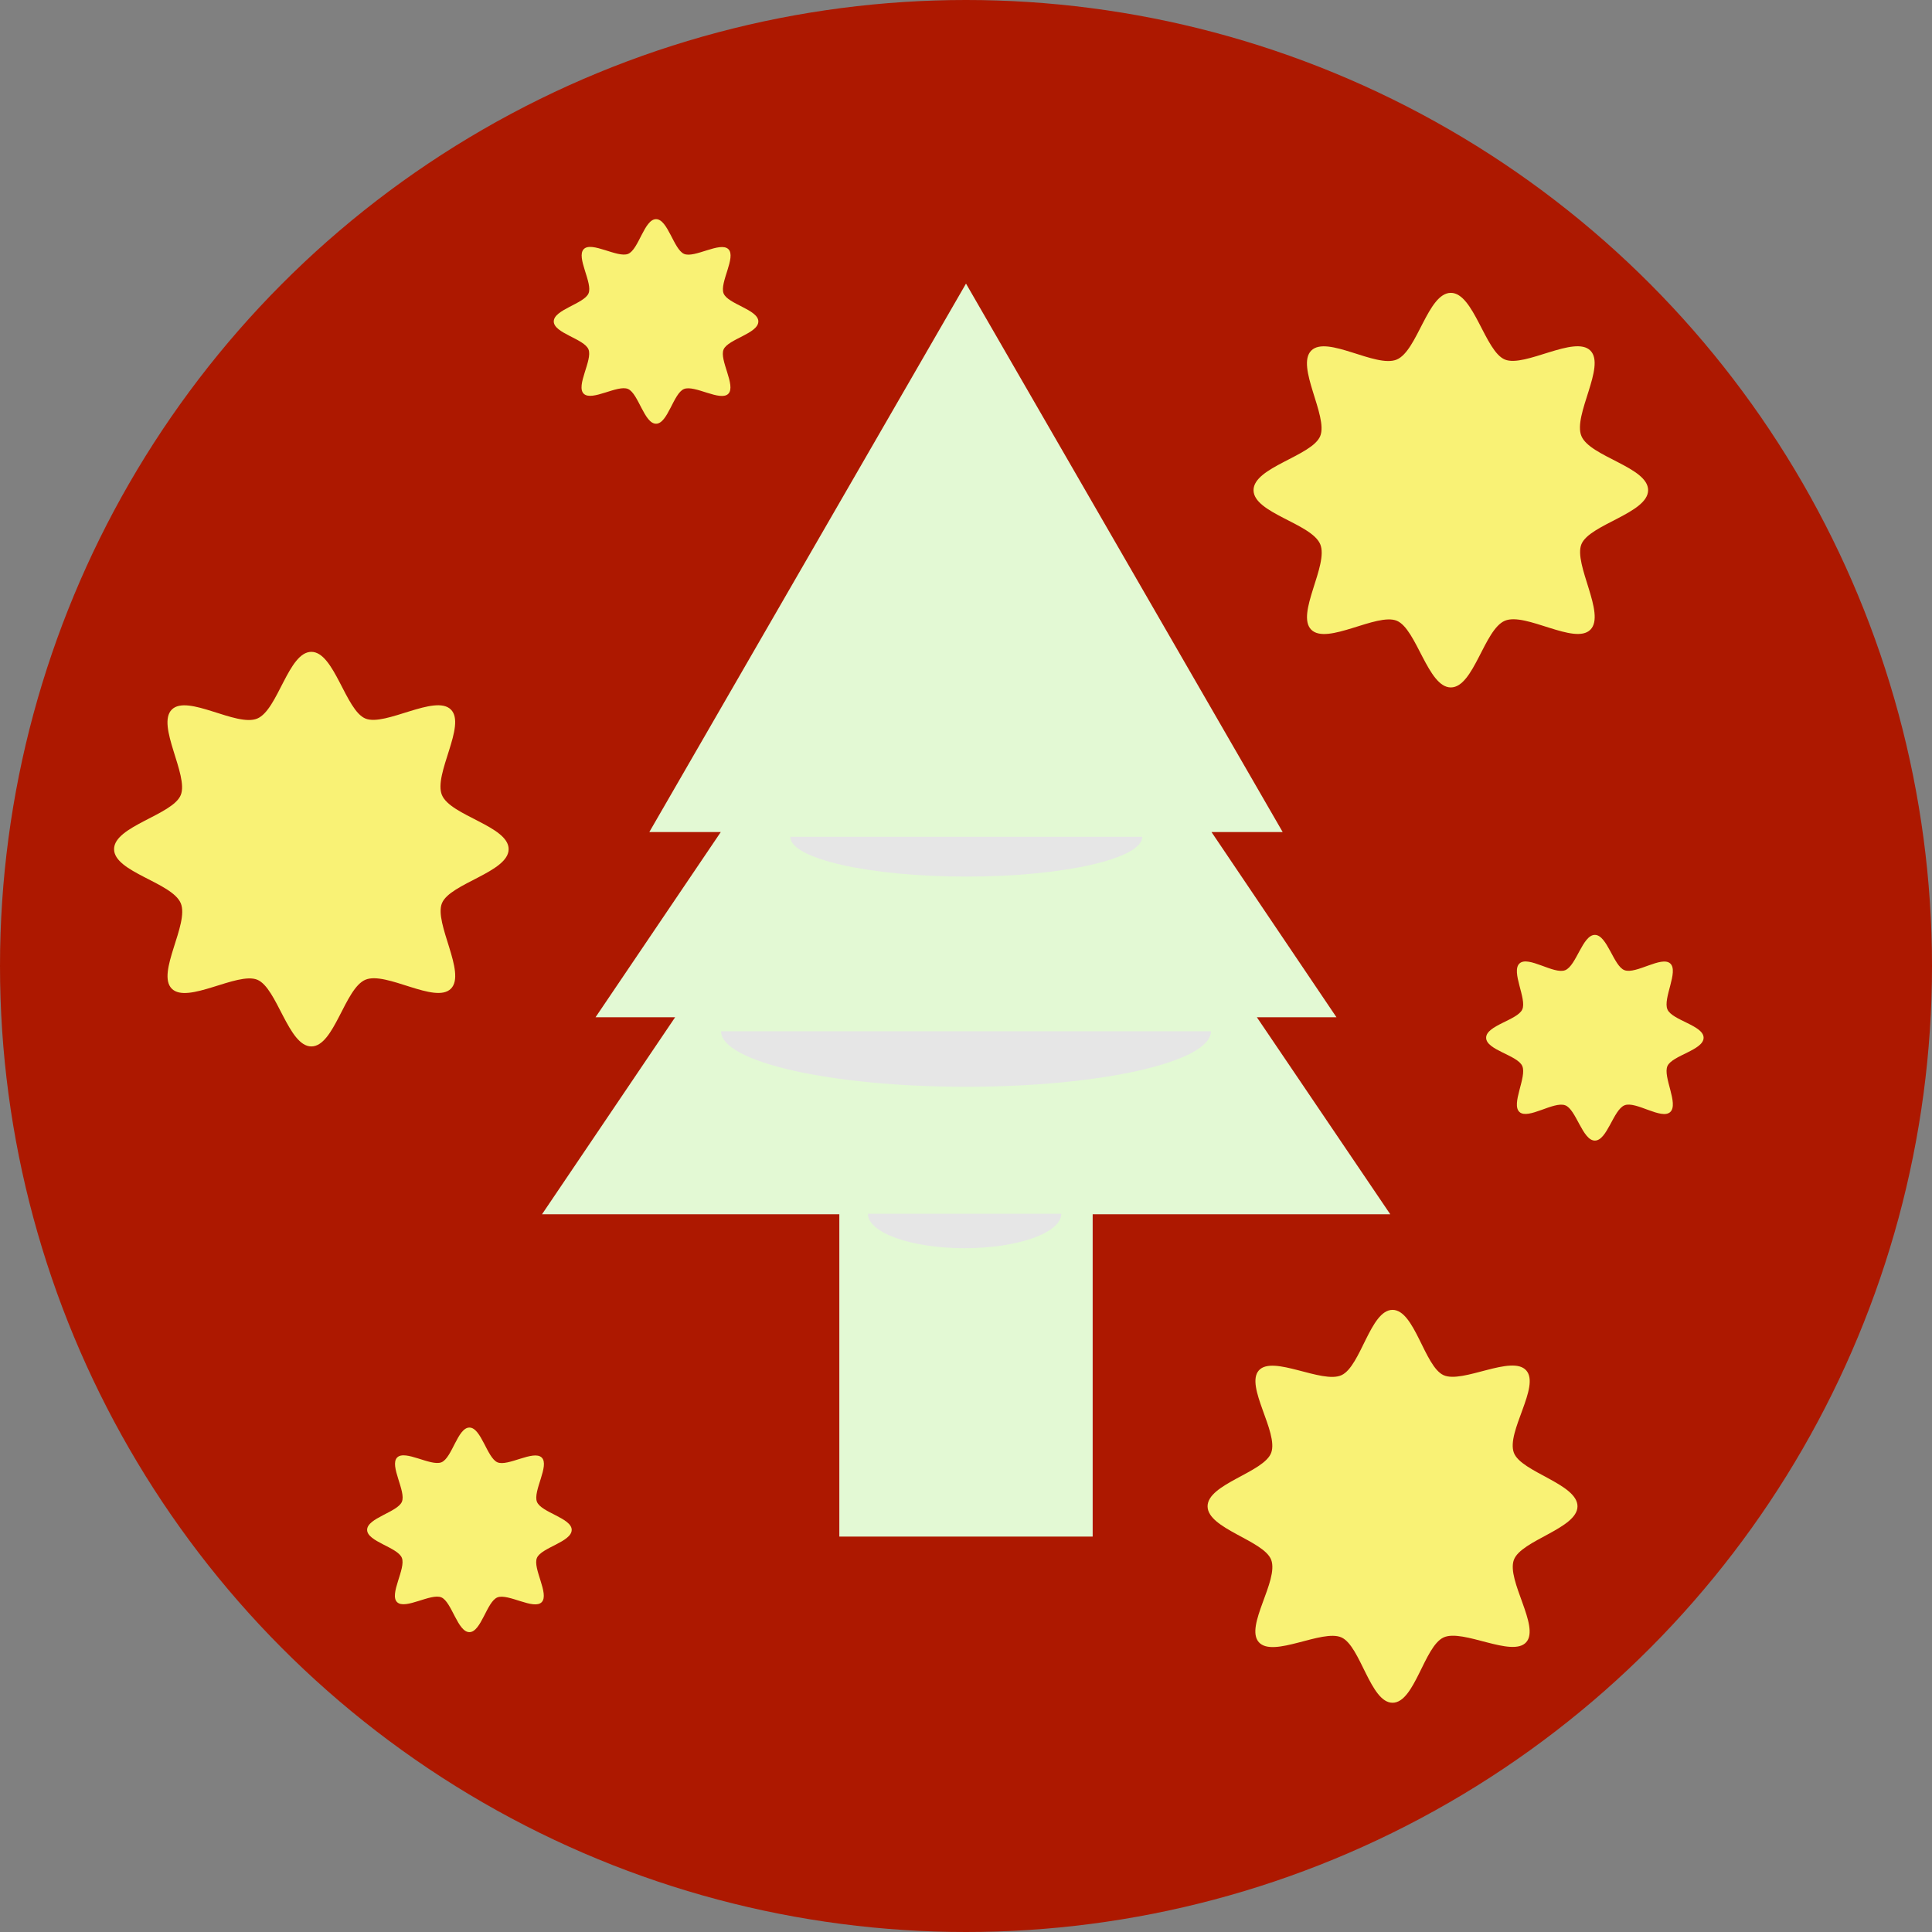
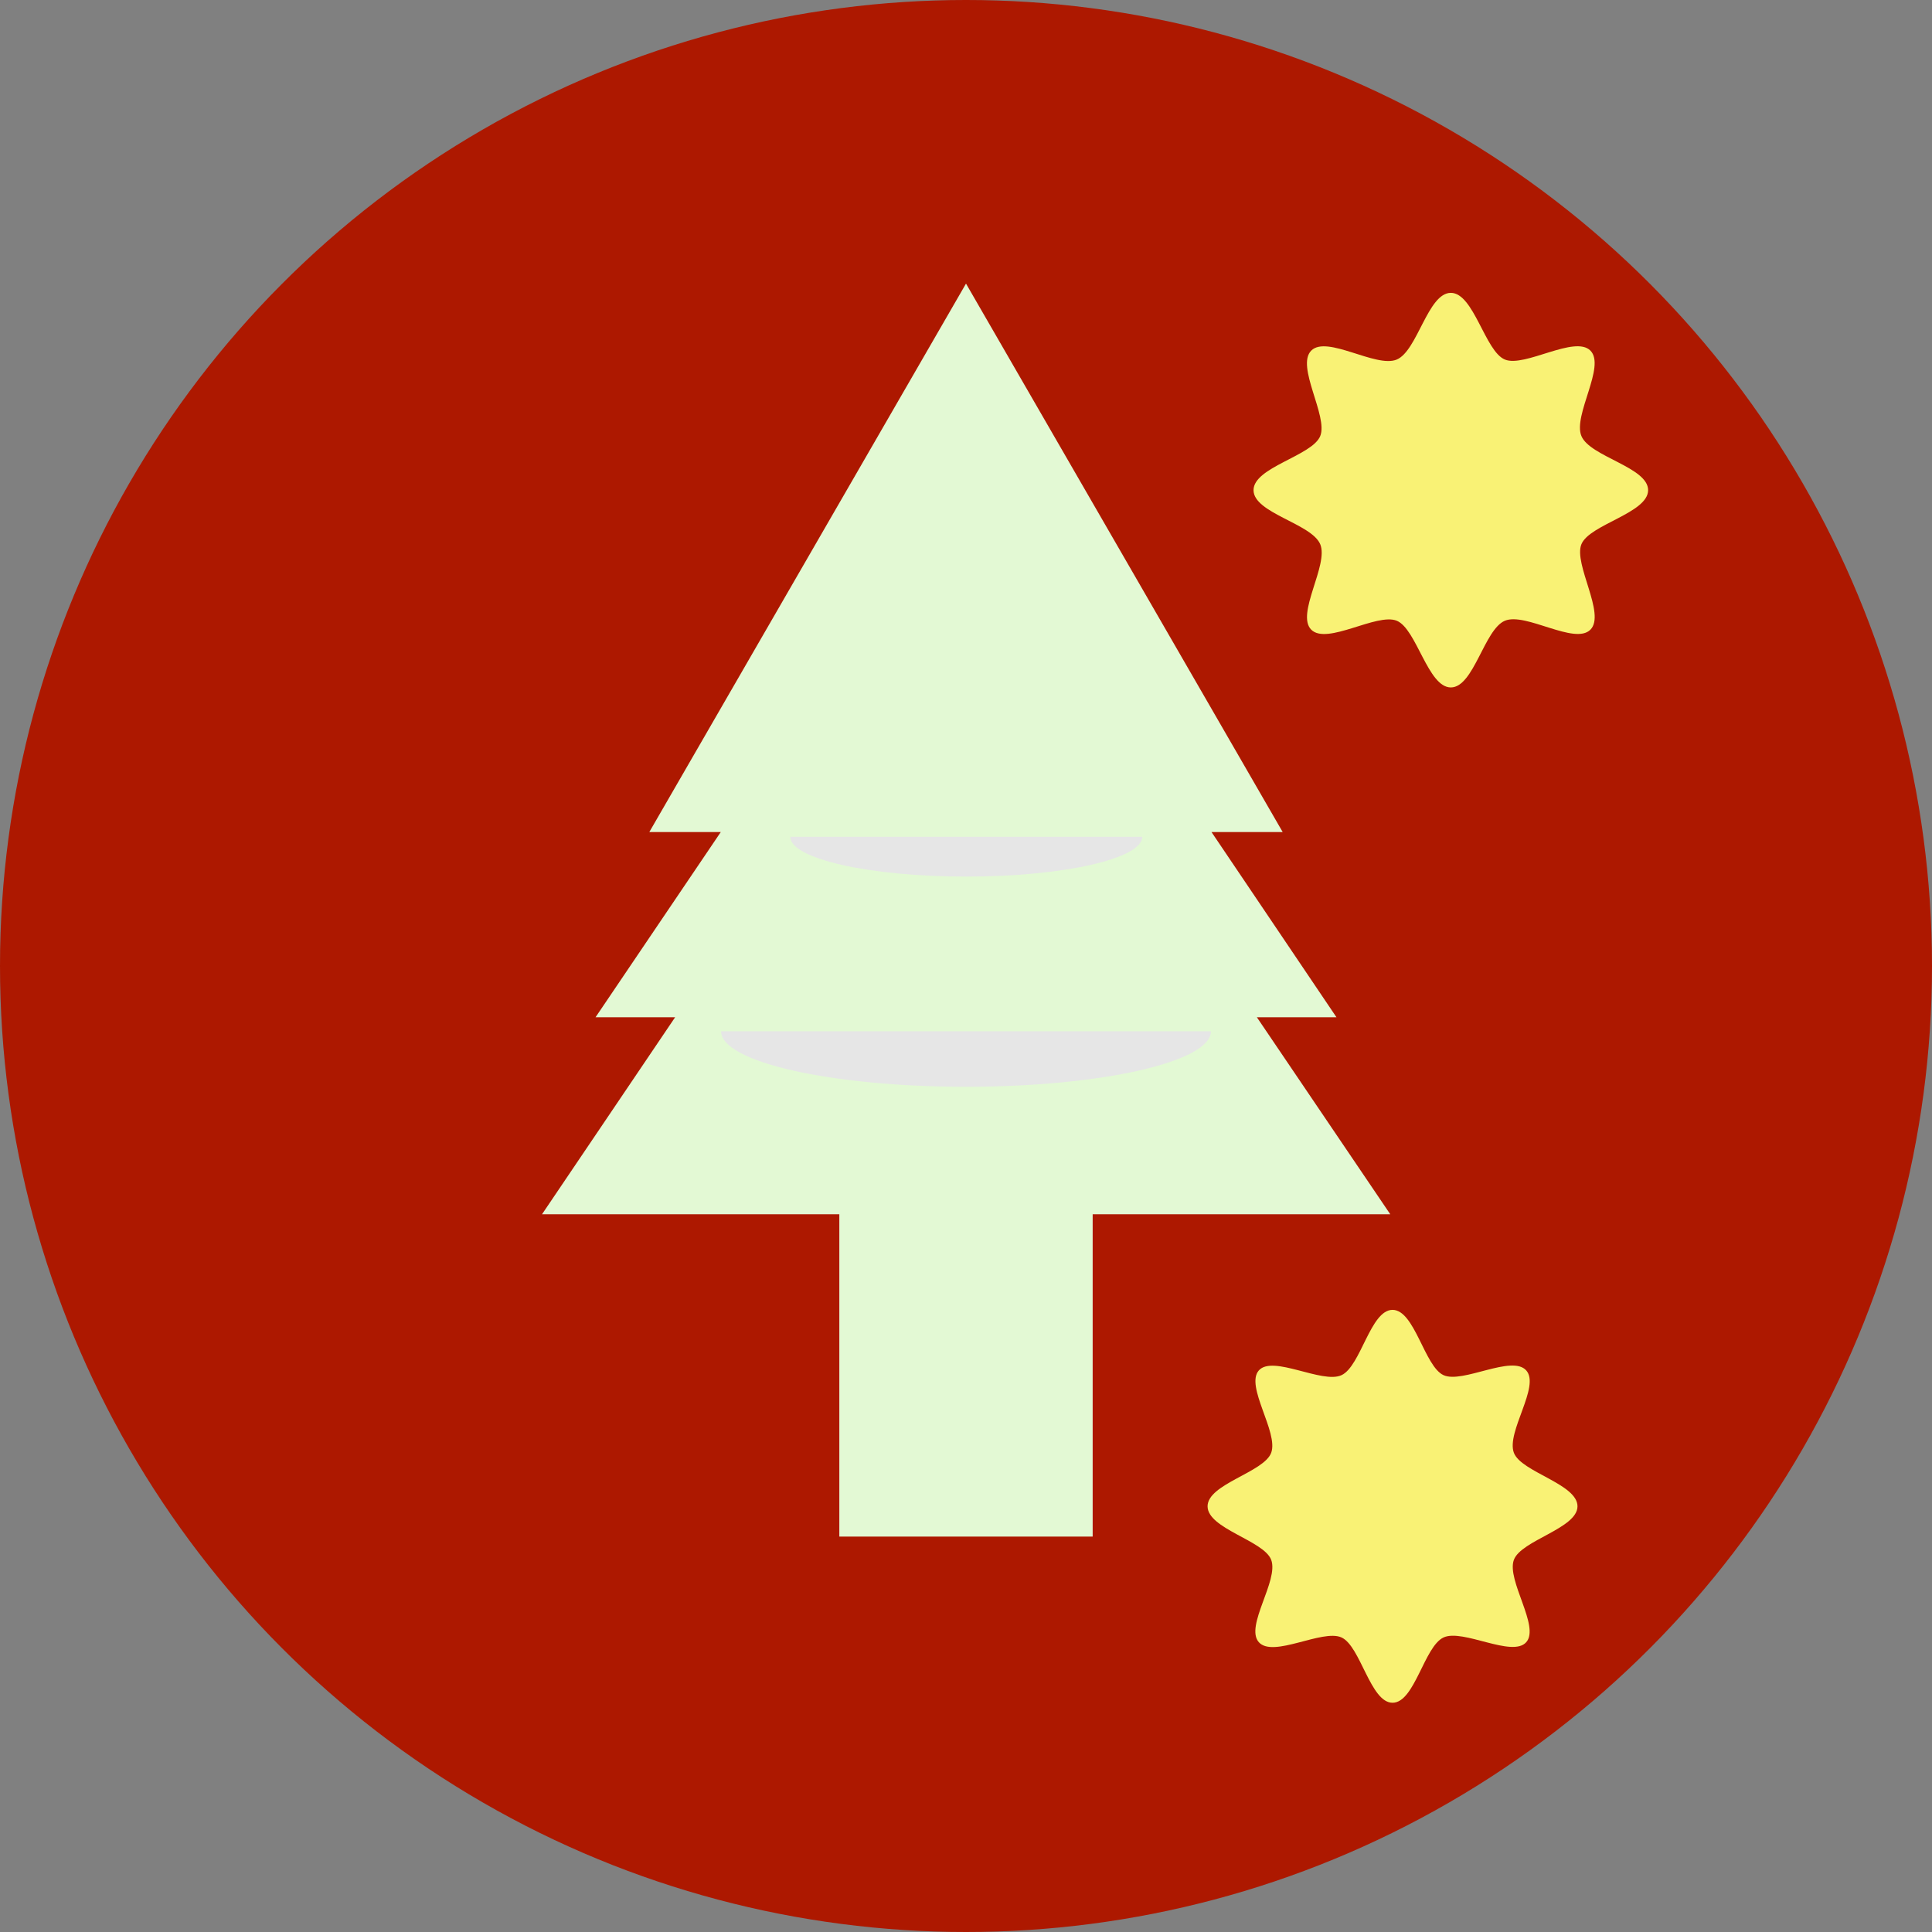
<svg xmlns="http://www.w3.org/2000/svg" id="_レイヤー_2" viewBox="0 0 68.94 68.94">
  <rect x="0" y="0" width="68.94" height="68.94" fill="#808080" stroke="none" />
  <defs>
    <style>.cls-1{fill:#f9f275;}.cls-1,.cls-2,.cls-3,.cls-4{stroke-width:0px;}.cls-2{fill:#e3f9d4;}.cls-3{fill:#e6e6e6;}.cls-4{fill:#ad1800;}</style>
  </defs>
  <g id="_レイヤー_1-2">
    <circle class="cls-4" cx="34.47" cy="34.47" r="34.47" />
    <polygon class="cls-2" points="49.61 43.33 44.85 36.3 47.69 36.3 43.23 29.69 45.77 29.69 34.47 10.12 23.17 29.69 25.72 29.69 21.25 36.3 24.09 36.3 19.34 43.33 29.95 43.33 29.95 54.83 38.99 54.83 38.99 43.33 49.61 43.33" />
    <path class="cls-3" d="M43.21,36.8c0,1.09-3.91,1.98-8.74,1.98s-8.74-.89-8.74-1.98" />
    <path class="cls-3" d="M40.76,29.86c0,.78-2.81,1.42-6.28,1.42s-6.28-.64-6.28-1.42" />
-     <path class="cls-3" d="M37.87,43.31c0,.68-1.55,1.23-3.45,1.23s-3.45-.55-3.45-1.23" />
-     <path class="cls-1" d="M27.06,11.47c0,.43-1.08.63-1.24,1s.45,1.29.17,1.58-1.2-.32-1.58-.17-.58,1.24-1,1.24-.63-1.08-1-1.24-1.29.45-1.58.17.32-1.2.17-1.58-1.24-.58-1.24-1,1.08-.63,1.24-1-.45-1.29-.17-1.58,1.2.32,1.58.17.58-1.24,1-1.24.63,1.08,1,1.24,1.29-.45,1.58-.17-.32,1.2-.17,1.58,1.24.58,1.24,1Z" />
-     <path class="cls-1" d="M20.4,54.59c0,.43-1.08.63-1.24,1s.45,1.29.17,1.58-1.2-.32-1.58-.17-.58,1.24-1,1.24-.63-1.08-1-1.24-1.29.45-1.58.17.32-1.2.17-1.58-1.24-.58-1.24-1,1.08-.63,1.24-1-.45-1.29-.17-1.58,1.2.32,1.58.17.58-1.24,1-1.24.63,1.08,1,1.24,1.29-.45,1.58-.17-.32,1.2-.17,1.58,1.24.58,1.24,1Z" />
-     <path class="cls-1" d="M18.15,30.3c0,.82-2.09,1.22-2.38,1.93s.88,2.49.32,3.05-2.31-.63-3.05-.32-1.11,2.38-1.93,2.38-1.22-2.09-1.93-2.38-2.49.88-3.05.32.63-2.31.32-3.05-2.38-1.11-2.38-1.93,2.09-1.22,2.38-1.93-.88-2.49-.32-3.05,2.31.63,3.05.32,1.11-2.38,1.93-2.38,1.22,2.09,1.93,2.38,2.49-.88,3.05-.32-.63,2.31-.32,3.05,2.38,1.11,2.38,1.93Z" />
    <path class="cls-1" d="M58.81,17.49c0,.82-2.09,1.22-2.38,1.93s.88,2.49.32,3.05-2.31-.63-3.05-.32-1.11,2.38-1.93,2.38-1.22-2.09-1.93-2.38-2.49.88-3.05.32.63-2.31.32-3.05-2.38-1.11-2.38-1.93,2.09-1.22,2.38-1.93-.88-2.49-.32-3.05,2.31.63,3.05.32,1.11-2.38,1.93-2.38,1.22,2.09,1.93,2.38,2.49-.88,3.05-.32-.63,2.31-.32,3.05,2.38,1.11,2.38,1.93Z" />
    <path class="cls-1" d="M56.29,53.75c0,.79-2.01,1.21-2.27,1.91-.27.73.94,2.38.44,2.94s-2.26-.49-2.95-.17-1.03,2.33-1.82,2.33-1.14-2.02-1.82-2.33-2.44.74-2.95.17.72-2.2.44-2.94c-.26-.69-2.27-1.11-2.27-1.91s2.01-1.21,2.27-1.91c.27-.73-.94-2.38-.44-2.94s2.26.49,2.95.17,1.03-2.33,1.82-2.33,1.14,2.02,1.82,2.33,2.44-.74,2.95-.17-.72,2.2-.44,2.94c.26.69,2.27,1.11,2.27,1.91Z" />
-     <path class="cls-1" d="M60.79,37.03c0,.44-1.12.63-1.29,1.01s.41,1.35.1,1.64-1.23-.4-1.63-.24-.62,1.26-1.06,1.26-.67-1.12-1.06-1.26c-.41-.15-1.32.52-1.63.24s.27-1.25.1-1.64-1.29-.57-1.29-1.01,1.12-.63,1.29-1.01-.41-1.35-.1-1.64,1.23.4,1.63.24.62-1.26,1.06-1.26.67,1.12,1.06,1.26c.41.15,1.32-.52,1.63-.24s-.27,1.25-.1,1.64,1.29.57,1.29,1.01Z" />
  </g>
</svg>